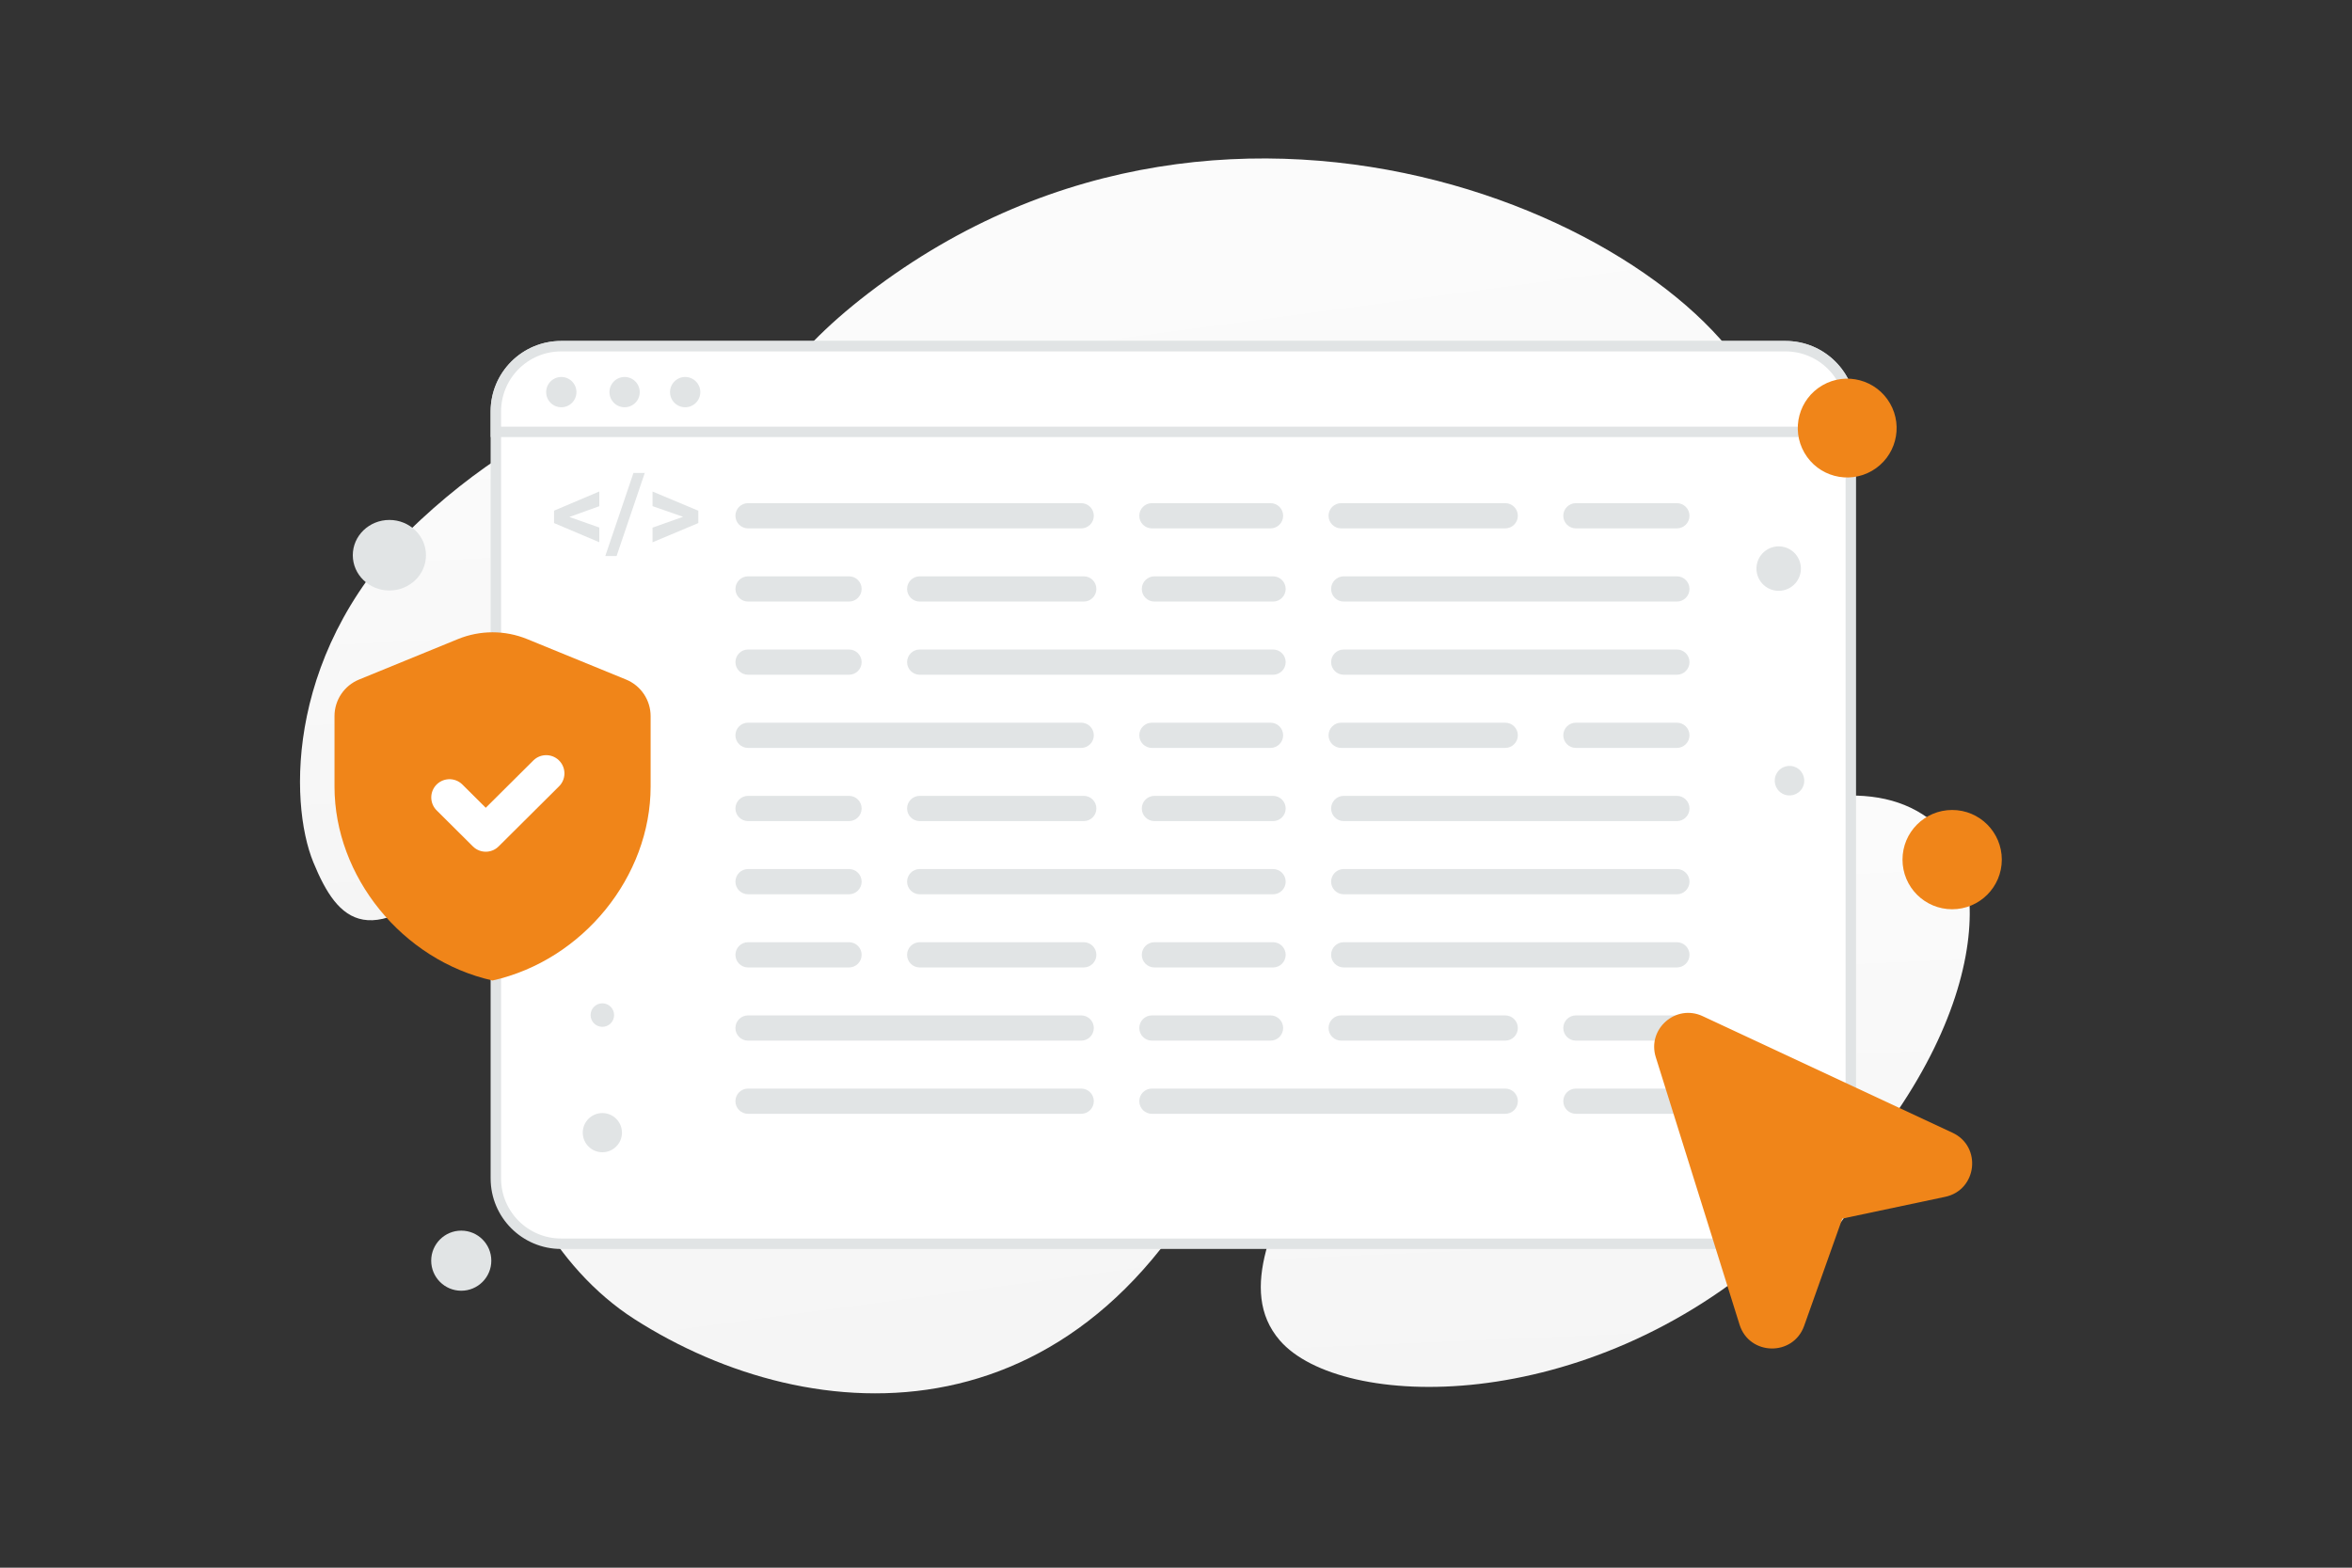
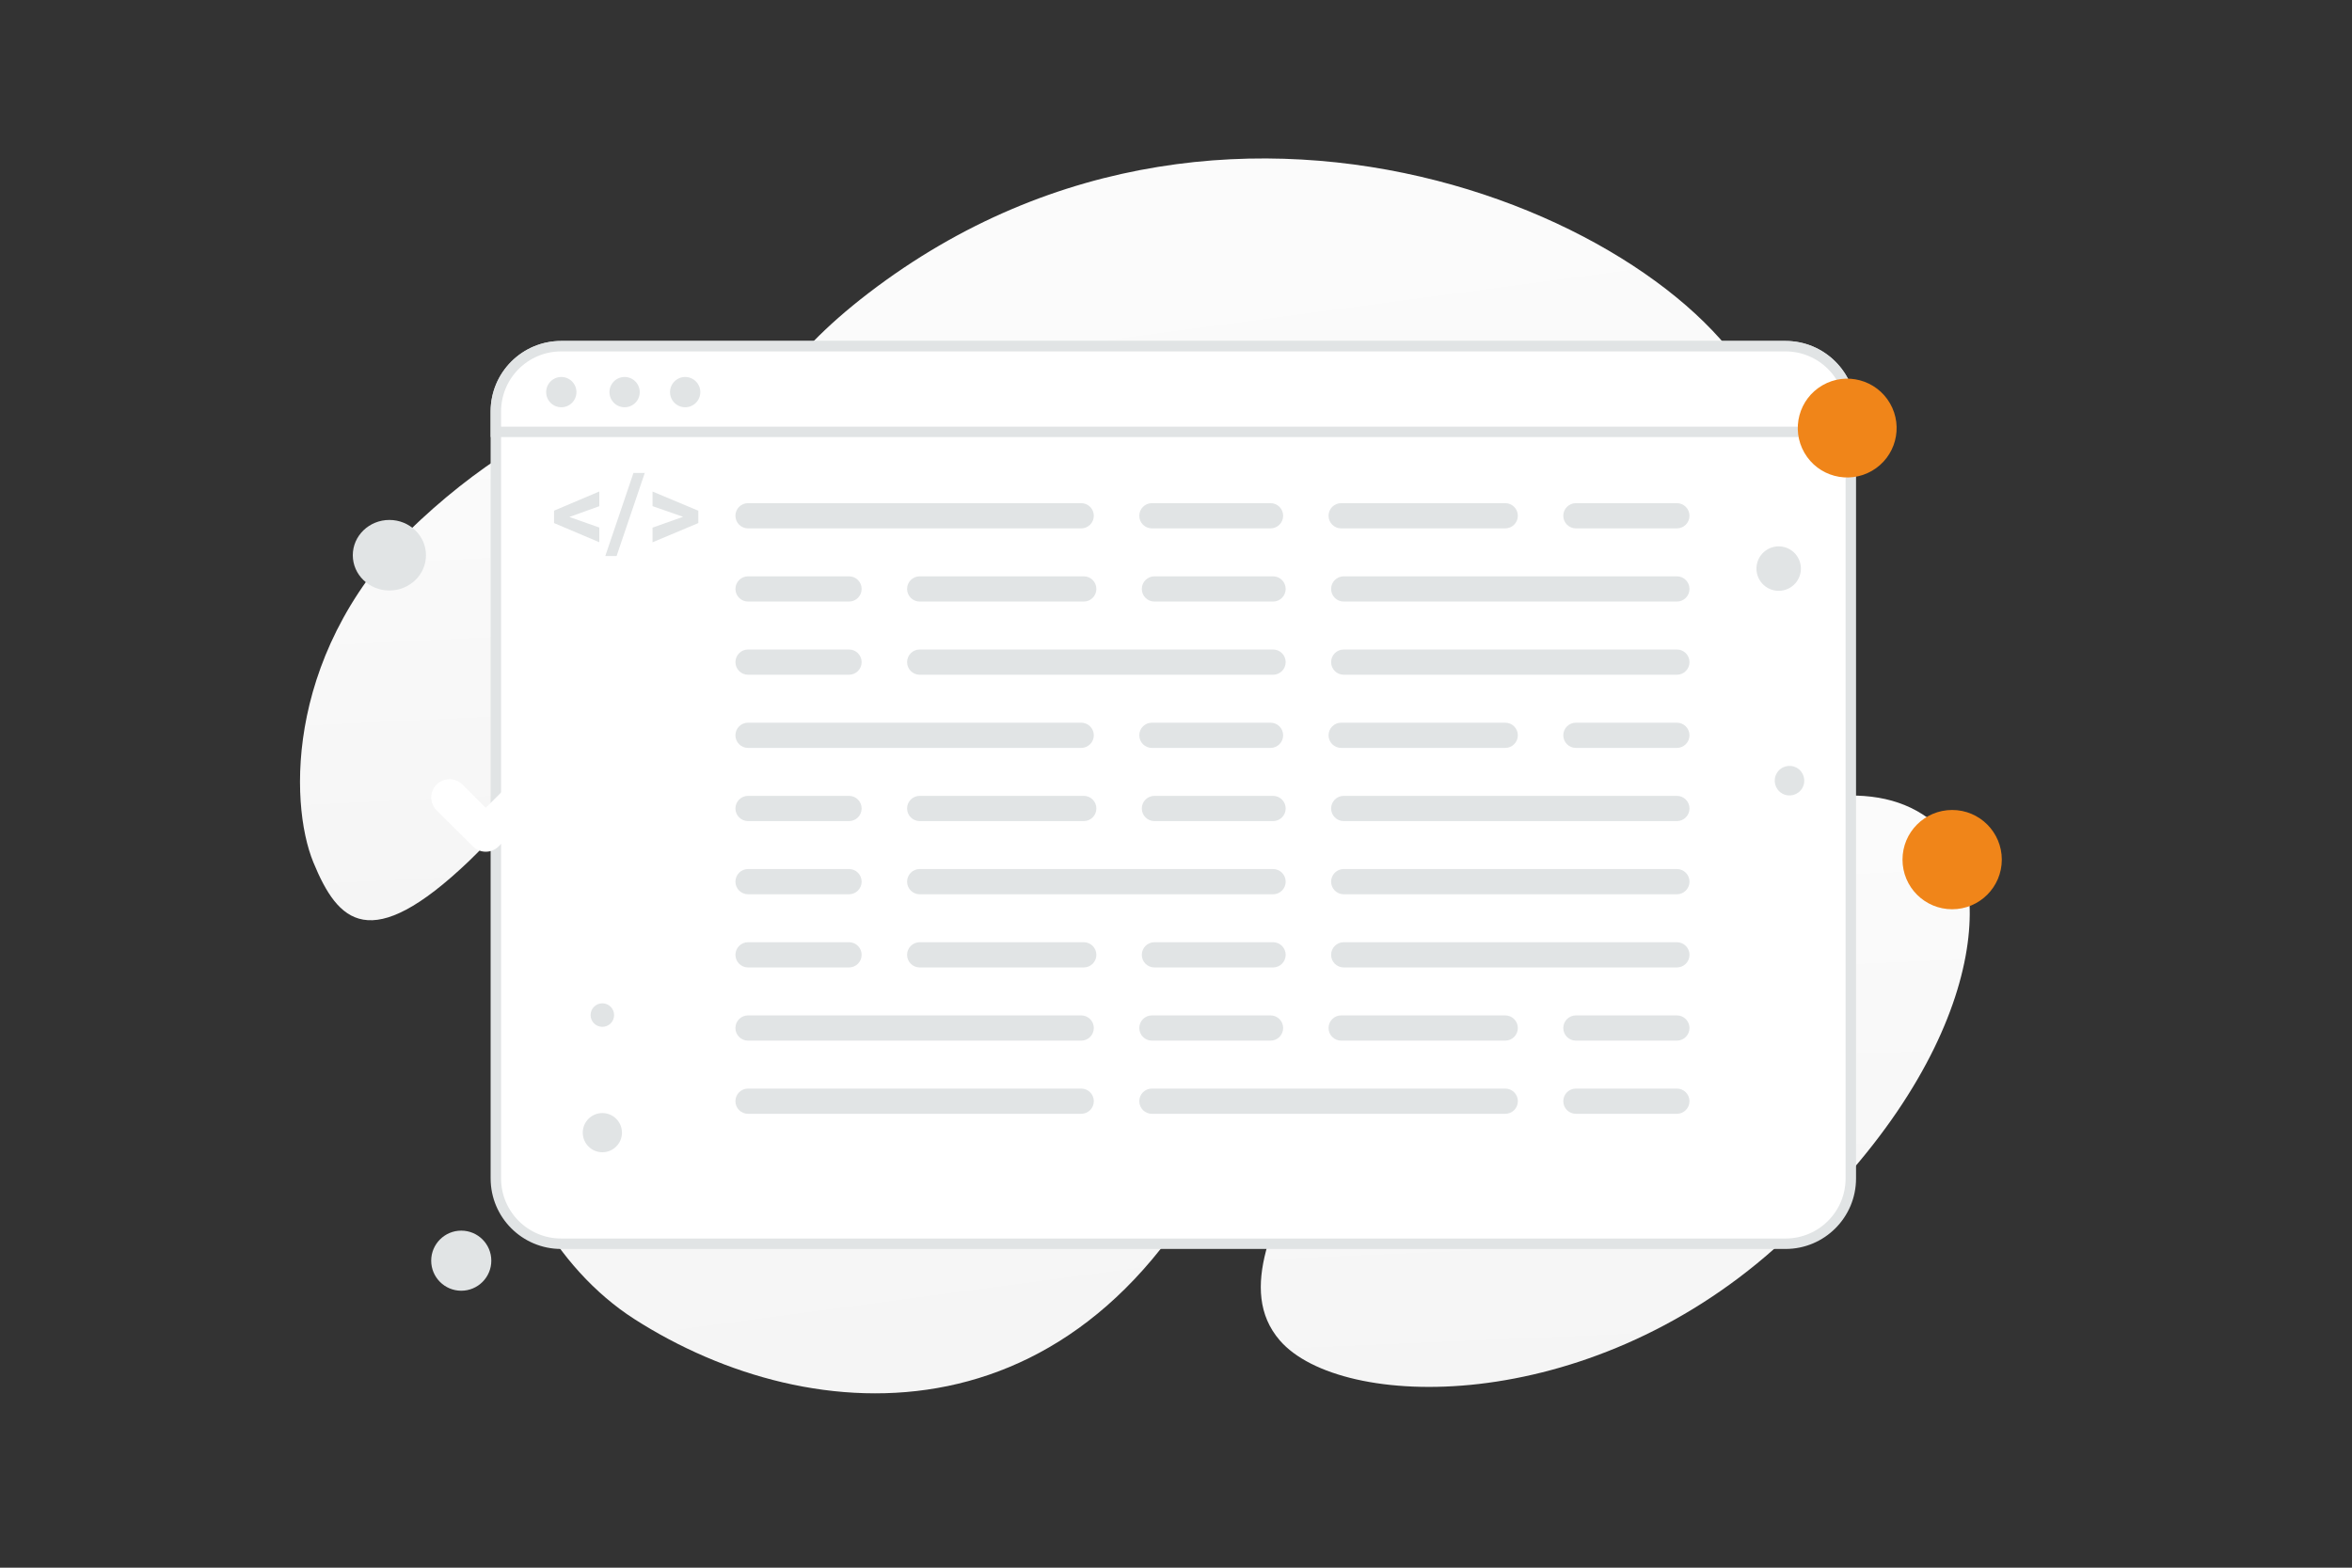
<svg xmlns="http://www.w3.org/2000/svg" width="480" height="320" viewBox="0 0 480 320" fill="none">
  <rect x="0" y="0" width="480" height="320" fill="#333333" stroke="none" />
  <g clip-path="url(#clip0_948_30075)">
    <path d="M360.473 84.782C349.347 48.467 253.18 1.596 177.204 59.862C141.869 86.963 152.837 106.412 132.492 144.807C120.364 167.691 98.883 189.511 100.318 215.784C101.553 238.463 113.419 258.974 129.472 269.258C165.575 292.387 222.775 296.313 252.68 228.043C282.583 159.772 389.158 178.446 360.473 84.782Z" fill="url(#paint0_linear_948_30075)" />
    <path d="M396.668 169.754C385.809 158.612 369.237 161.121 344.128 170.52C325.246 177.592 307.956 183.781 291.401 199.546C279.812 210.575 271.751 223.456 266.515 235.272C260.839 248.073 252.2 263.261 261.21 273.637C273.591 287.889 323.488 289.316 362.297 254.719C404.928 216.706 407.289 180.643 396.668 169.754Z" fill="url(#paint1_linear_948_30075)" />
    <path d="M136.689 98.426C125.989 126.955 115.28 157.1 95.691 175.783C75.487 195.06 68.986 188.257 63.952 176.023C58.917 163.787 58.173 131.802 85.898 106.06C113.629 80.312 146.698 71.726 136.689 98.426Z" fill="url(#paint2_linear_948_30075)" />
    <path d="M364.393 253.875H114.52C107.162 253.875 101.195 247.908 101.195 240.55V83.988C101.195 76.63 107.162 70.664 114.52 70.664H364.393C371.751 70.664 377.717 76.63 377.717 83.988V240.55C377.717 247.908 371.751 253.875 364.393 253.875Z" fill="white" stroke="#E1E4E5" stroke-width="2.133" />
    <path d="M377.717 88.154H101.195V83.988C101.195 76.63 107.162 70.664 114.52 70.664H364.393C371.751 70.664 377.717 76.63 377.717 83.988V88.154Z" fill="white" stroke="#E1E4E5" stroke-width="2.133" />
    <path d="M114.552 83.131C114.958 83.131 115.36 83.051 115.735 82.895C116.11 82.74 116.45 82.512 116.737 82.225C117.024 81.938 117.252 81.597 117.407 81.222C117.562 80.847 117.642 80.445 117.642 80.04C117.642 79.634 117.562 79.232 117.407 78.857C117.251 78.482 117.024 78.141 116.737 77.854C116.45 77.567 116.109 77.34 115.734 77.185C115.359 77.029 114.957 76.95 114.551 76.95C113.731 76.95 112.945 77.275 112.366 77.855C111.786 78.435 111.461 79.221 111.461 80.041C111.461 80.86 111.787 81.647 112.367 82.226C112.946 82.805 113.732 83.131 114.552 83.131ZM127.429 83.131C127.838 83.136 128.245 83.06 128.624 82.907C129.004 82.754 129.35 82.527 129.641 82.24C129.932 81.952 130.164 81.61 130.321 81.232C130.479 80.854 130.561 80.449 130.56 80.04C130.56 79.63 130.479 79.225 130.321 78.847C130.163 78.47 129.932 78.127 129.64 77.84C129.349 77.552 129.004 77.325 128.624 77.172C128.244 77.019 127.838 76.944 127.428 76.949C126.616 76.96 125.84 77.29 125.269 77.869C124.698 78.447 124.378 79.227 124.378 80.04C124.378 80.853 124.698 81.633 125.269 82.212C125.84 82.79 126.616 83.12 127.429 83.131ZM139.791 83.131C140.2 83.136 140.607 83.06 140.986 82.907C141.366 82.754 141.712 82.527 142.003 82.24C142.294 81.952 142.526 81.61 142.684 81.232C142.841 80.854 142.923 80.449 142.923 80.04C142.923 79.63 142.841 79.225 142.683 78.847C142.525 78.47 142.294 78.127 142.003 77.84C141.711 77.552 141.366 77.325 140.986 77.172C140.606 77.019 140.2 76.944 139.791 76.949C138.978 76.96 138.202 77.29 137.631 77.869C137.06 78.447 136.74 79.227 136.74 80.04C136.74 80.853 137.06 81.633 137.631 82.212C138.202 82.79 138.978 83.12 139.791 83.131ZM116.192 105.525L122.306 107.681V110.684L113.071 106.769V104.238L122.306 100.323V103.326L116.192 105.525ZM125.835 113.495H123.529L129.278 96.537H131.584L125.835 113.495ZM139.403 105.493L133.171 103.315V100.334L142.514 104.249V106.769L133.171 110.695V107.703L139.403 105.493Z" fill="#E1E4E5" />
    <path d="M220.652 102.704H152.661C151.239 102.704 150.086 103.857 150.086 105.279C150.086 106.701 151.239 107.855 152.661 107.855H220.652C222.075 107.855 223.228 106.701 223.228 105.279C223.228 103.857 222.075 102.704 220.652 102.704Z" fill="#E1E4E5" />
    <path d="M220.652 147.516H152.661C151.239 147.516 150.086 148.669 150.086 150.091C150.086 151.513 151.239 152.667 152.661 152.667H220.652C222.075 152.667 223.228 151.513 223.228 150.091C223.228 148.669 222.075 147.516 220.652 147.516Z" fill="#E1E4E5" />
    <path d="M274.23 192.328H342.221C343.644 192.328 344.797 193.481 344.797 194.904C344.797 196.326 343.644 197.479 342.221 197.479H274.23C272.808 197.479 271.655 196.326 271.655 194.904C271.655 193.481 272.808 192.328 274.23 192.328Z" fill="#E1E4E5" />
    <path d="M274.23 117.641H342.221C343.644 117.641 344.797 118.794 344.797 120.217C344.797 121.639 343.644 122.792 342.221 122.792H274.23C272.808 122.792 271.655 121.639 271.655 120.217C271.655 118.794 272.808 117.641 274.23 117.641Z" fill="#E1E4E5" />
    <path d="M274.23 162.454H342.221C343.644 162.454 344.797 163.607 344.797 165.029C344.797 166.451 343.644 167.605 342.221 167.605H274.23C272.808 167.605 271.655 166.451 271.655 165.029C271.655 163.607 272.808 162.454 274.23 162.454Z" fill="#E1E4E5" />
    <path d="M220.652 207.266H152.661C151.239 207.266 150.086 208.419 150.086 209.841C150.086 211.263 151.239 212.417 152.661 212.417H220.652C222.075 212.417 223.228 211.263 223.228 209.841C223.228 208.419 222.075 207.266 220.652 207.266Z" fill="#E1E4E5" />
    <path d="M274.23 132.579H342.221C343.644 132.579 344.797 133.732 344.797 135.154C344.797 136.576 343.644 137.73 342.221 137.73H274.23C272.808 137.73 271.655 136.576 271.655 135.154C271.655 133.732 272.808 132.579 274.23 132.579Z" fill="#E1E4E5" />
    <path d="M274.23 177.391H342.221C343.644 177.391 344.797 178.544 344.797 179.966C344.797 181.388 343.644 182.542 342.221 182.542H274.23C272.808 182.542 271.655 181.388 271.655 179.966C271.655 178.544 272.808 177.391 274.23 177.391Z" fill="#E1E4E5" />
    <path d="M220.652 222.203H152.661C151.239 222.203 150.086 223.356 150.086 224.778C150.086 226.2 151.239 227.354 152.661 227.354H220.652C222.075 227.354 223.228 226.2 223.228 224.778C223.228 223.356 222.075 222.203 220.652 222.203Z" fill="#E1E4E5" />
    <path d="M259.292 102.704H235.083C233.661 102.704 232.508 103.857 232.508 105.279C232.508 106.701 233.661 107.855 235.083 107.855H259.292C260.715 107.855 261.868 106.701 261.868 105.279C261.868 103.857 260.715 102.704 259.292 102.704Z" fill="#E1E4E5" />
    <path d="M259.292 147.516H235.083C233.661 147.516 232.508 148.669 232.508 150.091C232.508 151.513 233.661 152.667 235.083 152.667H259.292C260.715 152.667 261.868 151.513 261.868 150.091C261.868 148.669 260.715 147.516 259.292 147.516Z" fill="#E1E4E5" />
    <path d="M235.598 192.328H259.807C261.23 192.328 262.383 193.481 262.383 194.904C262.383 196.326 261.23 197.479 259.807 197.479H235.598C234.176 197.479 233.023 196.326 233.023 194.904C233.023 193.481 234.176 192.328 235.598 192.328Z" fill="#E1E4E5" />
    <path d="M235.598 117.641H259.807C261.23 117.641 262.383 118.794 262.383 120.217C262.383 121.639 261.23 122.792 259.807 122.792H235.598C234.176 122.792 233.023 121.639 233.023 120.217C233.023 118.794 234.176 117.641 235.598 117.641Z" fill="#E1E4E5" />
    <path d="M235.598 162.454H259.807C261.23 162.454 262.383 163.607 262.383 165.029C262.383 166.451 261.23 167.605 259.807 167.605H235.598C234.176 167.605 233.023 166.451 233.023 165.029C233.023 163.607 234.176 162.454 235.598 162.454Z" fill="#E1E4E5" />
    <path d="M259.292 207.266H235.083C233.661 207.266 232.508 208.419 232.508 209.841C232.508 211.263 233.661 212.417 235.083 212.417H259.292C260.715 212.417 261.868 211.263 261.868 209.841C261.868 208.419 260.715 207.266 259.292 207.266Z" fill="#E1E4E5" />
    <path d="M187.696 132.579H259.807C261.23 132.579 262.383 133.732 262.383 135.154C262.383 136.576 261.23 137.73 259.807 137.73H187.696C186.273 137.73 185.12 136.576 185.12 135.154C185.12 133.732 186.273 132.579 187.696 132.579Z" fill="#E1E4E5" />
    <path d="M187.696 177.391H259.807C261.23 177.391 262.383 178.544 262.383 179.966C262.383 181.388 261.23 182.542 259.807 182.542H187.696C186.273 182.542 185.12 181.388 185.12 179.966C185.12 178.544 186.273 177.391 187.696 177.391Z" fill="#E1E4E5" />
    <path d="M307.195 222.203H235.083C233.661 222.203 232.508 223.356 232.508 224.778C232.508 226.2 233.661 227.354 235.083 227.354H307.195C308.617 227.354 309.77 226.2 309.77 224.778C309.77 223.356 308.617 222.203 307.195 222.203Z" fill="#E1E4E5" />
    <path d="M307.188 102.704H273.708C272.286 102.704 271.133 103.857 271.133 105.279C271.133 106.701 272.286 107.855 273.708 107.855H307.188C308.611 107.855 309.764 106.701 309.764 105.279C309.764 103.857 308.611 102.704 307.188 102.704Z" fill="#E1E4E5" />
    <path d="M307.188 147.516H273.708C272.286 147.516 271.133 148.669 271.133 150.091C271.133 151.513 272.286 152.667 273.708 152.667H307.188C308.611 152.667 309.764 151.513 309.764 150.091C309.764 148.669 308.611 147.516 307.188 147.516Z" fill="#E1E4E5" />
    <path d="M187.695 192.328H221.175C222.597 192.328 223.75 193.481 223.75 194.904C223.75 196.326 222.597 197.479 221.175 197.479H187.695C186.272 197.479 185.119 196.326 185.119 194.904C185.119 193.481 186.272 192.328 187.695 192.328Z" fill="#E1E4E5" />
    <path d="M187.695 117.641H221.175C222.597 117.641 223.75 118.794 223.75 120.217C223.75 121.639 222.597 122.792 221.175 122.792H187.695C186.272 122.792 185.119 121.639 185.119 120.217C185.119 118.794 186.272 117.641 187.695 117.641Z" fill="#E1E4E5" />
    <path d="M187.695 162.454H221.175C222.597 162.454 223.75 163.607 223.75 165.029C223.75 166.451 222.597 167.605 221.175 167.605H187.695C186.272 167.605 185.119 166.451 185.119 165.029C185.119 163.607 186.272 162.454 187.695 162.454Z" fill="#E1E4E5" />
    <path d="M307.188 207.266H273.708C272.286 207.266 271.133 208.419 271.133 209.841C271.133 211.263 272.286 212.417 273.708 212.417H307.188C308.611 212.417 309.764 211.263 309.764 209.841C309.764 208.419 308.611 207.266 307.188 207.266Z" fill="#E1E4E5" />
    <path d="M342.218 102.704H321.615C320.192 102.704 319.039 103.857 319.039 105.279C319.039 106.701 320.192 107.855 321.615 107.855H342.218C343.64 107.855 344.793 106.701 344.793 105.279C344.793 103.857 343.64 102.704 342.218 102.704Z" fill="#E1E4E5" />
    <path d="M342.218 147.516H321.615C320.192 147.516 319.039 148.669 319.039 150.091C319.039 151.513 320.192 152.667 321.615 152.667H342.218C343.64 152.667 344.793 151.513 344.793 150.091C344.793 148.669 343.64 147.516 342.218 147.516Z" fill="#E1E4E5" />
    <path d="M152.665 192.328H173.268C174.691 192.328 175.844 193.481 175.844 194.904C175.844 196.326 174.691 197.479 173.268 197.479H152.665C151.243 197.479 150.09 196.326 150.09 194.904C150.09 193.481 151.243 192.328 152.665 192.328Z" fill="#E1E4E5" />
    <path d="M152.665 117.641H173.268C174.691 117.641 175.844 118.794 175.844 120.217C175.844 121.639 174.691 122.792 173.268 122.792H152.665C151.243 122.792 150.09 121.639 150.09 120.217C150.09 118.794 151.243 117.641 152.665 117.641Z" fill="#E1E4E5" />
    <path d="M152.665 162.453H173.268C174.691 162.453 175.844 163.607 175.844 165.029C175.844 166.451 174.691 167.604 173.268 167.604H152.665C151.243 167.604 150.09 166.451 150.09 165.029C150.09 163.607 151.243 162.453 152.665 162.453Z" fill="#E1E4E5" />
    <path d="M342.218 207.266H321.615C320.192 207.266 319.039 208.419 319.039 209.841C319.039 211.263 320.192 212.417 321.615 212.417H342.218C343.64 212.417 344.793 211.263 344.793 209.841C344.793 208.419 343.64 207.266 342.218 207.266Z" fill="#E1E4E5" />
    <path d="M152.665 132.579H173.268C174.691 132.579 175.844 133.732 175.844 135.154C175.844 136.577 174.691 137.73 173.268 137.73H152.665C151.243 137.73 150.09 136.577 150.09 135.154C150.09 133.732 151.243 132.579 152.665 132.579Z" fill="#E1E4E5" />
    <path d="M152.665 177.39H173.268C174.691 177.39 175.844 178.544 175.844 179.966C175.844 181.388 174.691 182.541 173.268 182.541H152.665C151.243 182.541 150.09 181.388 150.09 179.966C150.09 178.544 151.243 177.39 152.665 177.39Z" fill="#E1E4E5" />
    <path d="M342.218 222.203H321.615C320.192 222.203 319.039 223.356 319.039 224.778C319.039 226.2 320.192 227.354 321.615 227.354H342.218C343.64 227.354 344.793 226.2 344.793 224.778C344.793 223.356 343.64 222.203 342.218 222.203Z" fill="#E1E4E5" />
-     <path fill-rule="evenodd" clip-rule="evenodd" d="M355.011 270.391L337.914 215.79C336.11 210.03 342.01 204.868 347.483 207.42L398.473 231.217C404.515 234.036 403.499 242.924 396.973 244.301L375.981 248.742L368.193 270.636C365.95 276.922 357.009 276.749 355.011 270.391ZM132.779 160.556C132.779 178.866 119.017 195.986 100.522 200.143C82.027 195.986 68.266 178.866 68.266 160.556V146.174C68.265 144.573 68.742 143.008 69.634 141.679C70.527 140.349 71.795 139.316 73.277 138.71L93.438 130.461C97.978 128.602 103.066 128.602 107.606 130.461L127.767 138.71C129.249 139.317 130.517 140.35 131.409 141.679C132.302 143.008 132.778 144.573 132.779 146.174V160.556Z" fill="#F08519" />
    <path d="M111.468 157.867L99.134 170.133L91.734 162.773" stroke="white" stroke-width="7.444" stroke-linecap="round" stroke-linejoin="round" />
    <path d="M382.023 96.112C377.199 98.897 371.031 97.245 368.246 92.421C365.46 87.597 367.113 81.428 371.937 78.643C376.761 75.858 382.93 77.511 385.715 82.335C388.5 87.159 386.847 93.327 382.023 96.112Z" fill="#F08519" />
    <path d="M365.264 119.991C363.094 121.244 360.32 120.501 359.068 118.331C357.815 116.162 358.558 113.387 360.728 112.135C362.897 110.882 365.672 111.626 366.924 113.795C368.177 115.965 367.433 118.739 365.264 119.991Z" fill="#E1E4E5" />
    <path d="M398.398 165.333C392.801 165.333 388.265 169.87 388.265 175.467C388.265 181.063 392.801 185.6 398.398 185.6C403.994 185.6 408.531 181.063 408.531 175.467C408.531 169.87 403.994 165.333 398.398 165.333Z" fill="#F08519" />
    <path d="M366.713 156.743C368.155 157.575 368.649 159.42 367.817 160.862C366.984 162.304 365.14 162.798 363.697 161.966C362.255 161.133 361.761 159.289 362.594 157.847C363.426 156.404 365.271 155.91 366.713 156.743Z" fill="#E1E4E5" />
    <path d="M122.928 204.8C121.603 204.8 120.528 205.875 120.528 207.2C120.528 208.526 121.603 209.6 122.928 209.6C124.254 209.6 125.328 208.526 125.328 207.2C125.328 205.875 124.254 204.8 122.928 204.8Z" fill="#E1E4E5" />
    <path d="M94.133 251.2C97.521 251.2 100.267 253.946 100.267 257.333C100.267 260.721 97.521 263.467 94.133 263.467C90.746 263.467 88 260.721 88 257.333C88 253.946 90.746 251.2 94.133 251.2Z" fill="#E1E4E5" />
    <path d="M122.93 235.2C120.721 235.2 118.93 233.409 118.93 231.2C118.93 228.991 120.721 227.2 122.93 227.2C125.139 227.2 126.93 228.991 126.93 231.2C126.93 233.409 125.139 235.2 122.93 235.2Z" fill="#E1E4E5" />
    <path d="M79.467 120.533C83.59 120.533 86.933 117.31 86.933 113.333C86.933 109.357 83.59 106.133 79.467 106.133C75.343 106.133 72 109.357 72 113.333C72 117.31 75.343 120.533 79.467 120.533Z" fill="#E1E4E5" />
  </g>
  <defs>
    <linearGradient id="paint0_linear_948_30075" x1="198.994" y1="-98.135" x2="284.239" y2="537.115" gradientUnits="userSpaceOnUse">
      <stop stop-color="white" />
      <stop offset="1" stop-color="#EEEEEE" />
    </linearGradient>
    <linearGradient id="paint1_linear_948_30075" x1="324.41" y1="98.042" x2="337.771" y2="409.831" gradientUnits="userSpaceOnUse">
      <stop stop-color="white" />
      <stop offset="1" stop-color="#EEEEEE" />
    </linearGradient>
    <linearGradient id="paint2_linear_948_30075" x1="96.517" y1="24.946" x2="109.944" y2="299.668" gradientUnits="userSpaceOnUse">
      <stop stop-color="white" />
      <stop offset="1" stop-color="#EEEEEE" />
    </linearGradient>
    <clipPath id="clip0_948_30075">
      <rect width="480" height="320" fill="white" />
    </clipPath>
  </defs>
</svg>